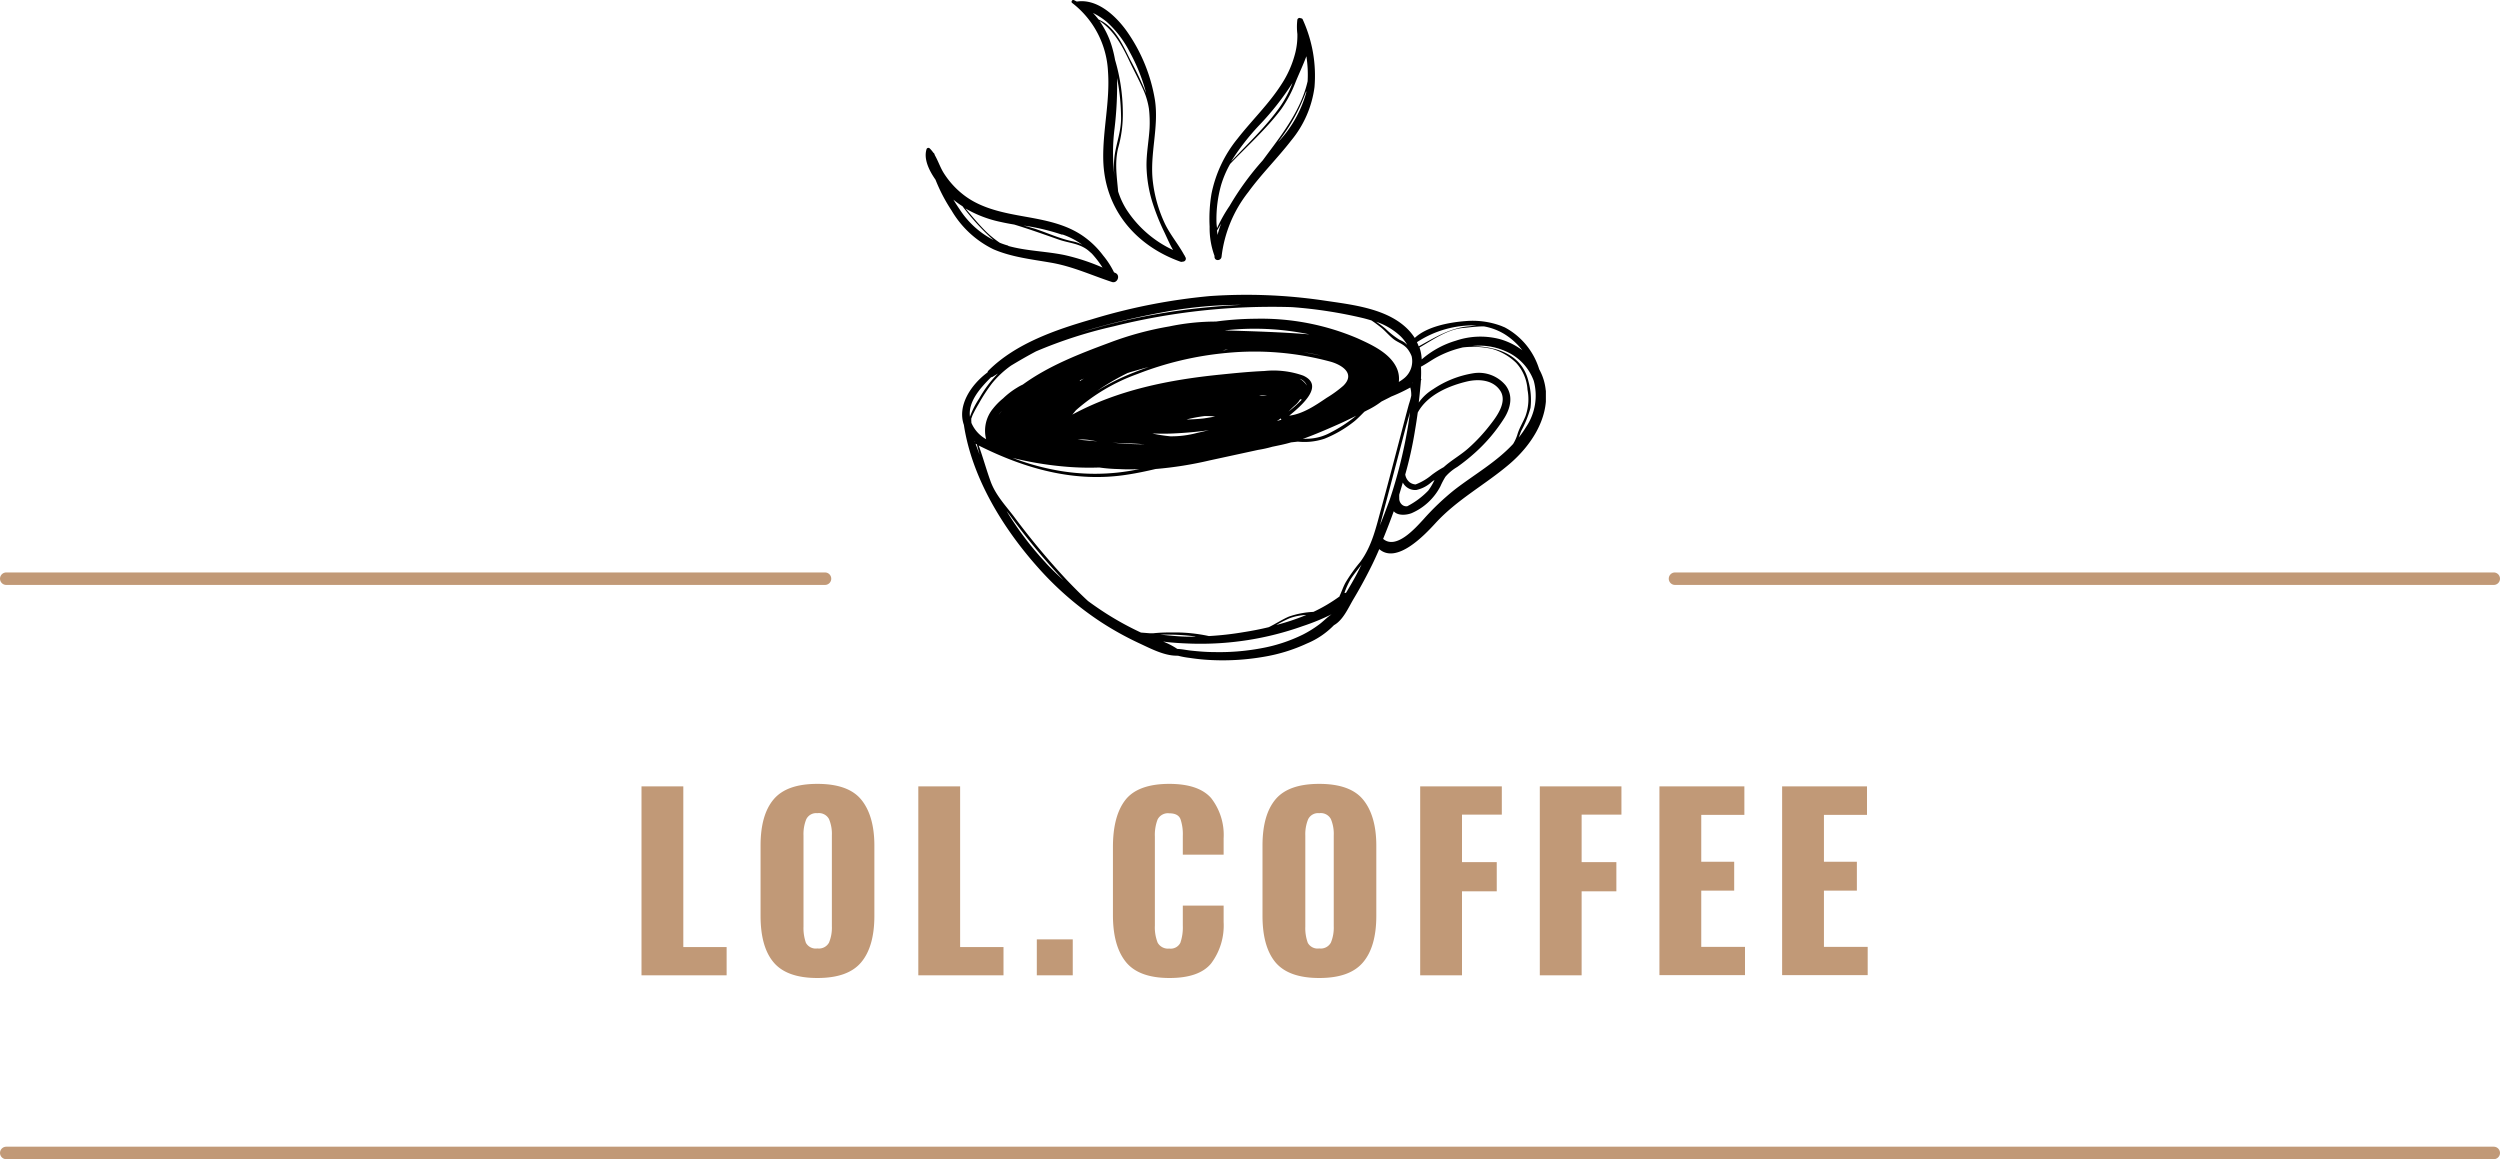
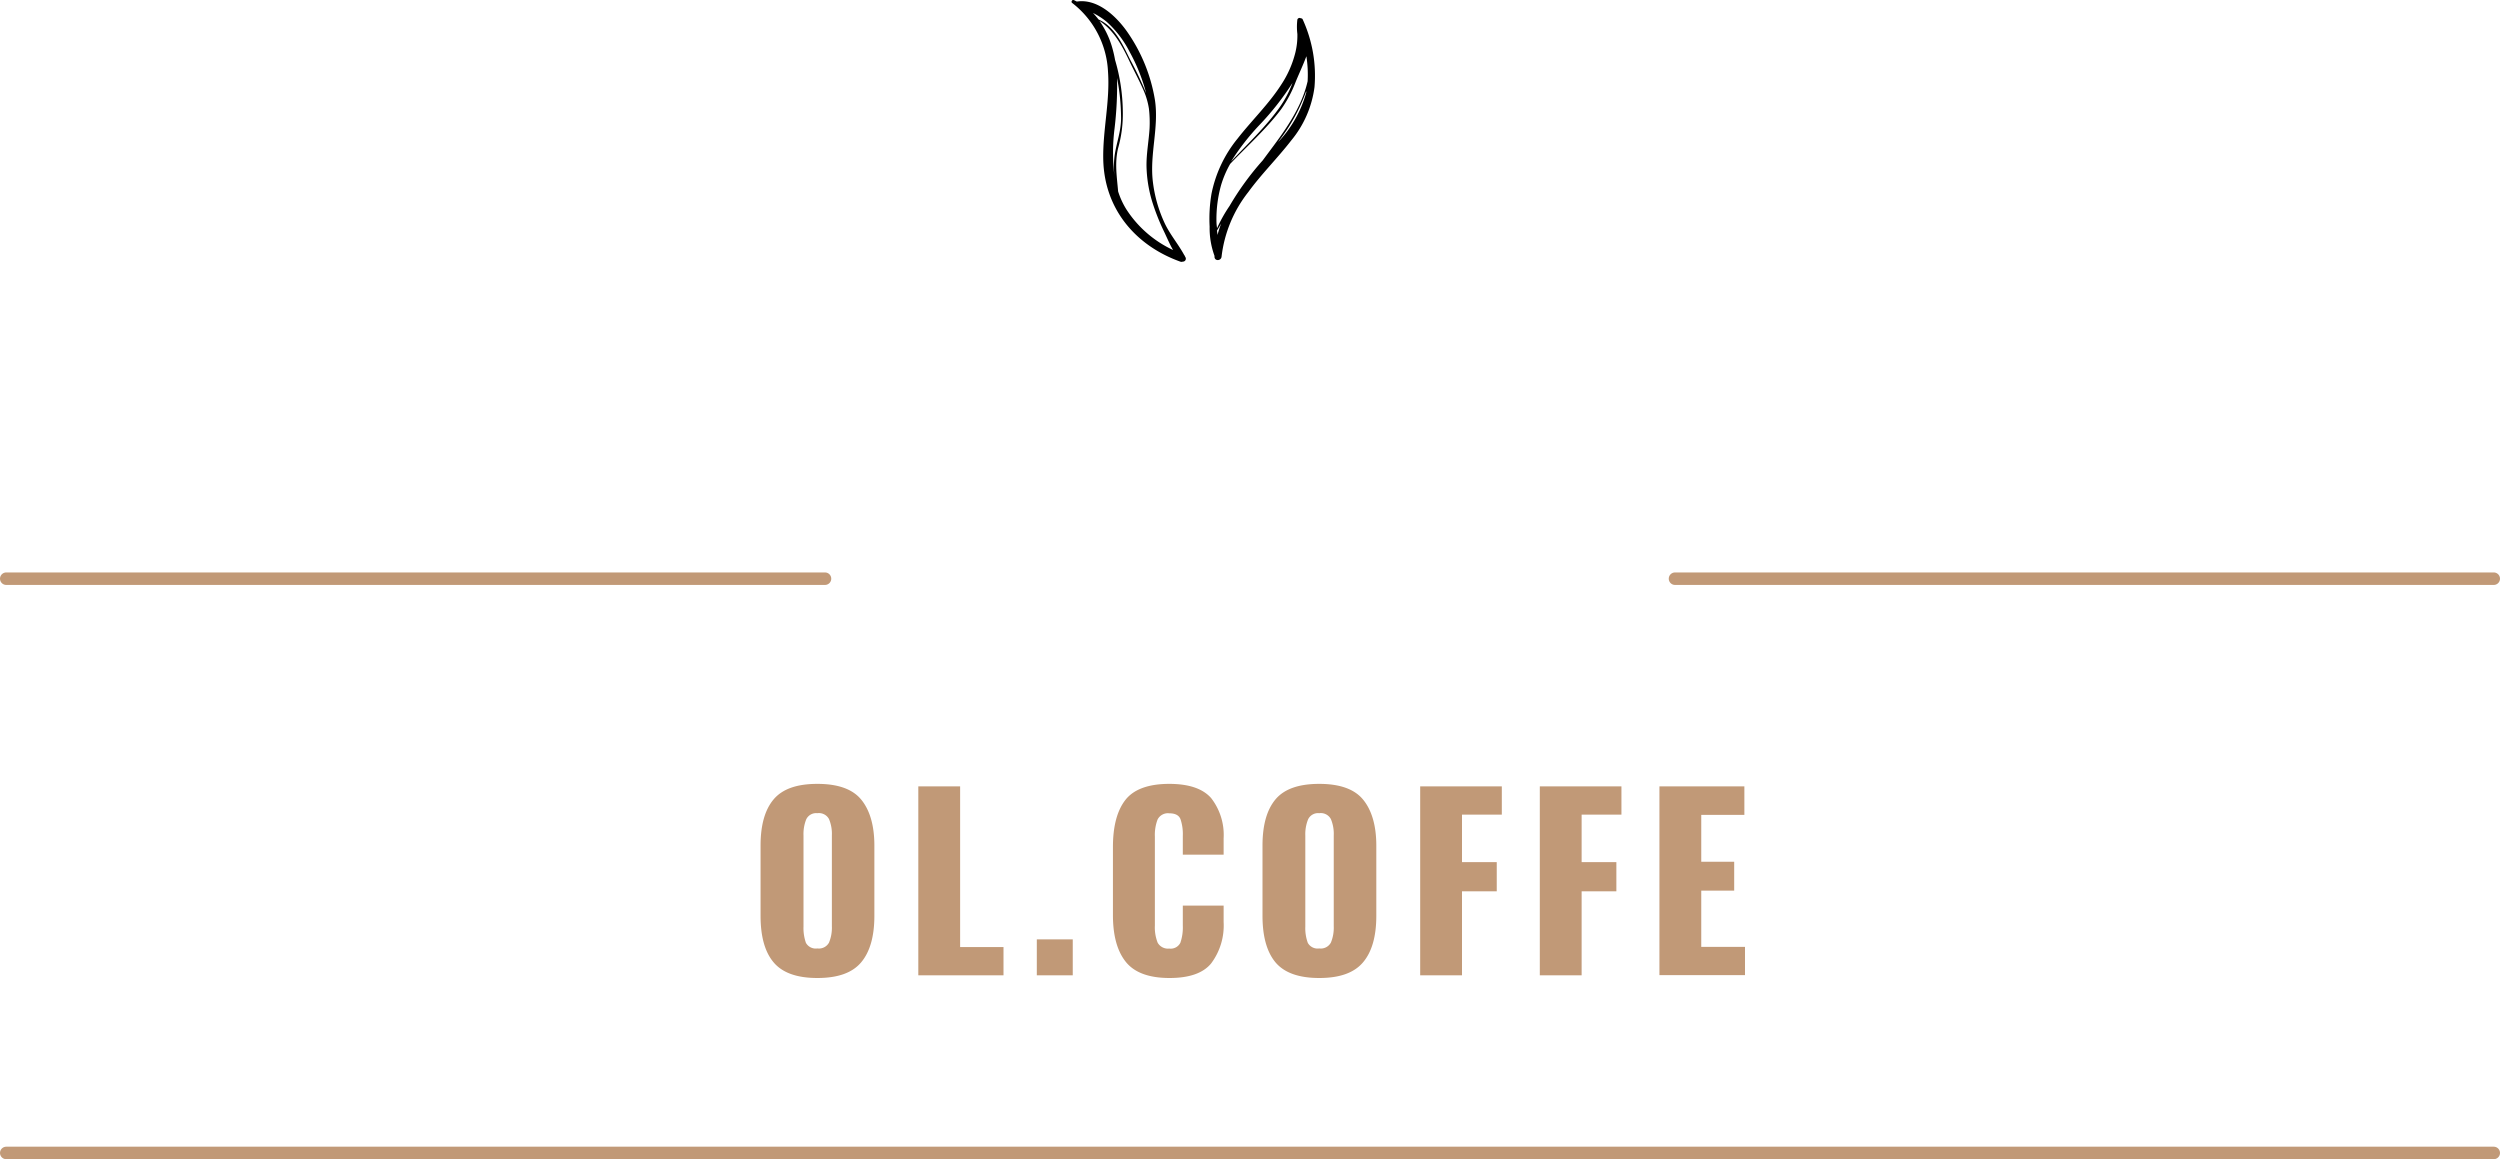
<svg xmlns="http://www.w3.org/2000/svg" viewBox="0 0 400 185.47">
  <defs>
    <style>.cls-1,.cls-2{fill:none;}.cls-2{stroke:#c19977;stroke-linecap:round;stroke-width:2px;}.cls-3{clip-path:url(#clip-path);}.cls-4{clip-path:url(#clip-path-2);}.cls-5{fill:#c19977;}</style>
    <clipPath id="clip-path">
      <rect class="cls-1" x="152.67" y="46.57" width="94.67" height="59.13" />
    </clipPath>
    <clipPath id="clip-path-2">
      <rect class="cls-1" x="147.7" y="22.57" width="31.63" height="22.67" />
    </clipPath>
  </defs>
  <g id="Calque_2" data-name="Calque 2">
    <g id="Calque_1-2" data-name="Calque 1">
      <path class="cls-2" d="M268,92.59H399" />
      <path class="cls-2" d="M1,92.59H132" />
      <path class="cls-2" d="M1,184.47H399" />
      <g class="cls-3">
-         <path d="M244.18,68.31A15.67,15.67,0,0,1,243,70c.13-.35.25-.7.4-1.06a17.49,17.49,0,0,0,1.48-3.68,11.13,11.13,0,0,0-.31-4.18c-1-4.35-5-5.62-9-5.71a10.25,10.25,0,0,1,5.31.82,8.24,8.24,0,0,1,4.52,4.74A9,9,0,0,1,244.18,68.31ZM227.73,83.12c-1.28,1.38-4.34,4.88-6.43,3.1Q222.21,84,223,81.8c.63.74,2,.64,2.87.3a9.42,9.42,0,0,0,4.6-4.3,12.22,12.22,0,0,1,.8-1.52,7.45,7.45,0,0,1,1.88-1.56A31,31,0,0,0,236,72.44a26.38,26.38,0,0,0,4.72-5.6c1-1.64,1.41-3.59.15-5.22a5.57,5.57,0,0,0-5.19-1.89,16,16,0,0,0-6.38,2.54A7.7,7.7,0,0,0,227,64.41l.12-1.09c.08-.8.17-1.63.23-2.47h0a.19.19,0,0,0,0-.27,15.23,15.23,0,0,0,0-1.91c.84-.44,1.61-1,2.45-1.47a16.33,16.33,0,0,1,3.84-1.51l.39-.1a14,14,0,0,1,4.79.26,9.19,9.19,0,0,1,3.76,2.2,7,7,0,0,1,1.82,4.31,8,8,0,0,1-.32,4.21c-.4,1-1,1.91-1.31,3a6.54,6.54,0,0,1-.67,1.46c-2.68,2.9-6.24,4.91-9.36,7.32A40.54,40.54,0,0,0,227.73,83.12ZM215.35,94.87a.65.65,0,0,0-.24,0,12.32,12.32,0,0,1,1-2.21c.49-.75,1.06-1.44,1.6-2.15l.17-.23-.09.16C217.05,92,216.22,93.43,215.35,94.87Zm-6.88,6.66a25.18,25.18,0,0,1-6.78,2.21,36.12,36.12,0,0,1-7.49.59c-1.17,0-2.35-.1-3.52-.22-.76-.07-1.54-.26-2.31-.28a11.61,11.61,0,0,0-2.27-1.18c1.5.2,3,.28,4.51.33a48.62,48.62,0,0,0,17.82-2.8,35.17,35.17,0,0,0,4.64-1.9c-.75.49-1.36,1.17-2.08,1.69A17.63,17.63,0,0,1,208.47,101.53ZM167.22,89.94a50.92,50.92,0,0,1-6.16-8.16c.16.19.32.4.48.6a109.53,109.53,0,0,0,8.63,10.47C169.15,91.92,168.16,91,167.22,89.94Zm-8.64-29.59a.51.51,0,0,0,.3-.1l.79-.49a18.59,18.59,0,0,0-3,4,13.51,13.51,0,0,0-1.48,2.92C154.88,64.2,156.93,62,158.58,60.35Zm27.88-10.46a66,66,0,0,1,12.15-1.11c-1.84.08-3.68.22-5.51.4a101.86,101.86,0,0,0-16.69,3c-1.22.34-2.48.68-3.74,1.05A119,119,0,0,1,186.46,49.89Zm38.7,5.3a4.57,4.57,0,0,0-.47-.42,5,5,0,0,0-.79-.42,13.13,13.13,0,0,1-2.19-1.73,15.44,15.44,0,0,0-1.52-1.14A10.71,10.71,0,0,1,224,53.72,6.14,6.14,0,0,1,225.16,55.19Zm11.06-3.12c-.49.06-.93.12-1.28.15-2.95.27-5.39,1.79-7.95,3.2a5.58,5.58,0,0,0-.28-.67A16.39,16.39,0,0,1,236.22,52.07ZM231,74.74a16.25,16.25,0,0,0-1.9,1.23,9,9,0,0,1-2.6,1.54,1.75,1.75,0,0,1-1-.38,2,2,0,0,1-.66-1.21q1-3.53,1.57-7.12c.16-.93.3-1.86.43-2.79,1.52-2.83,5-4.31,8-5,1.84-.4,4.08-.22,5.21,1.52s-.49,4-1.59,5.4a27.15,27.15,0,0,1-3.5,3.77C233.7,72.83,232.21,73.63,231,74.74ZM225.16,81a1.06,1.06,0,0,1-.9-.31,1.3,1.3,0,0,1-.38-1,5.25,5.25,0,0,1,0-.56q.3-1,.57-1.92a2.24,2.24,0,0,0,2.15,1.19,5.27,5.27,0,0,0,2.48-1.3c.15-.11.29-.21.44-.3a9.74,9.74,0,0,1-1,1.7A12.9,12.9,0,0,1,225.16,81Zm-68.86-9.9c.14.57.29,1.13.45,1.69L156.09,71Zm-.27-.48-.09,0s0,0,0-.05Zm52.42-.4c.37-.12.74-.27,1.12-.41,1.52-.59,3-1.23,4.51-1.9,1-.44,1.95-.91,2.91-1.39a22.86,22.86,0,0,1-4.07,2.67,8.06,8.06,0,0,1-3.49,1ZM169.78,74.6a44.51,44.51,0,0,0,6.11.2,25.37,25.37,0,0,0,3.09.25c1.1.06,2.22.07,3.33,0a33.9,33.9,0,0,1-13.9.07A39.15,39.15,0,0,1,162,73.26,53.44,53.44,0,0,0,169.78,74.6Zm-9.5-8.85-.48.61A6.39,6.39,0,0,1,160.28,65.75Zm35.54-12.89.08,0,.07,0a43.1,43.1,0,0,1,13.54.64C205,53.13,200.38,53,195.82,52.86Zm-.21,3.21.46-.11.4,0Zm14.27.53c-.45-.09-.9-.16-1.35-.23a20.75,20.75,0,0,1,2.91.56C210.82,56.78,210.27,56.67,209.88,56.6ZM174.59,70.45c.35.07.7.12,1,.17l-3.15-.28A8.66,8.66,0,0,1,174.59,70.45ZM173,60.83l-.22.15a.59.59,0,0,0,0-.13l.63-.27Zm8.27-1.17a36.39,36.39,0,0,0-5.75,2.89,37.61,37.61,0,0,1,4.62-2.73l.24-.12.54-.18c1-.28,1.92-.55,2.89-.81C183,59,182.11,59.32,181.28,59.66ZM205.65,67h0Zm-1.08.19a3.32,3.32,0,0,0,.36-.26.29.29,0,0,0,.11.22l-.75.22ZM187.8,69.35c1.88-.09,3.78-.25,5.65-.52l-1.93.44a15.78,15.78,0,0,1-4.27.54,26.06,26.06,0,0,1-2.9-.45C185.51,69.39,186.66,69.41,187.8,69.35Zm20.14-8.76a1.92,1.92,0,0,1,1.16,1.1A3.51,3.51,0,0,0,207.94,60.59Zm-.7,4.23a3.8,3.8,0,0,0,.79-.95.45.45,0,0,0,.28.05,16.38,16.38,0,0,1-2.16,1.93C206.51,65.49,206.86,65.14,207.24,64.82Zm-17.41,2.3a22.56,22.56,0,0,1,2.93-.55,12.45,12.45,0,0,1,1.66.07q-.88.17-1.77.3C191.71,67.05,190.77,67.1,189.83,67.12Zm-12.1.52Zm19.63-2.86h0l-.24,0Zm4.12-1.49,1.24-.09a3.45,3.45,0,0,1-.9.14A1.33,1.33,0,0,1,201.48,63.29Zm11.45-5.41c1.74.5,4,1.88,2,3.84a18.8,18.8,0,0,1-2.66,1.93c-1.8,1.22-3.82,2.59-6,2.86,2-1.63,5.74-4.85,2.22-6.42a14.2,14.2,0,0,0-6.18-.73c-2.33.1-4.66.33-7,.57-8.2.82-16.44,2.45-23.74,6.41l.58-.7a30.46,30.46,0,0,1,9.84-5.8,52.25,52.25,0,0,1,14.15-3.36A46.5,46.5,0,0,1,212.93,57.88ZM178,70.83c1.69.1,3.39.1,5.09.26C181.4,71.08,179.69,71,178,70.83Zm48-9.54,0,0,.07-.06v.06Zm-70.55,5.58a4.74,4.74,0,0,1,.37-.87c.24-.5.54-1,.81-1.46a27.13,27.13,0,0,1,2.13-3.25,15.4,15.4,0,0,1,3-2.79c1.32-.8,2.64-1.56,4-2.28a72.16,72.16,0,0,1,12.4-4,104.32,104.32,0,0,1,28.53-3.08,72.1,72.1,0,0,1,11.46,1.77c.43.11.86.23,1.28.36.54.36,1.06.75,1.56,1.15.72.59,1.34,1.37,2.07,1.91s1.71.77,2.35,1.79a4.49,4.49,0,0,1,.45.87,3.52,3.52,0,0,1-1.1,3.45,6.48,6.48,0,0,1-.95.67,4.14,4.14,0,0,0-.41-2.38c-1.15-2.32-4-3.6-6.2-4.6A39.34,39.34,0,0,0,200.86,51a49.22,49.22,0,0,0-6.32.45,36.33,36.33,0,0,0-7.46.78,51.22,51.22,0,0,0-9.56,2.6c-4.74,1.76-9.72,3.68-13.87,6.7a7.72,7.72,0,0,0-.94.51,12.54,12.54,0,0,0-2.22,1.71,10.34,10.34,0,0,0-1.61,1.63,5.53,5.53,0,0,0-1.1,4.89,5.41,5.41,0,0,1-2.36-2.62l0-.14A3.12,3.12,0,0,1,155.42,66.87Zm35.82,35h-.89c-1.58,0-3.16-.17-4.73-.33.36,0,.73,0,1.1,0A33.74,33.74,0,0,1,191.24,101.83ZM209,98.4A36.37,36.37,0,0,1,204.2,100a23.06,23.06,0,0,1,2.1-1.07A8.44,8.44,0,0,1,209,98.4Zm5.37-3a25.35,25.35,0,0,1-4.22,2.5,13.88,13.88,0,0,0-3.94.76c-1.11.48-2.12,1.16-3.21,1.69-1.33.32-2.66.58-4,.79a49.61,49.61,0,0,1-5.58.63,25.7,25.7,0,0,0-5.31-.58c-1.19,0-2.37,0-3.56.13-.21,0-.4,0-.6,0l-1.4-.11A48.3,48.3,0,0,1,177,98.17c-1-.64-2-1.33-2.91-2-1.17-1.07-2.3-2.22-3.43-3.4a118.32,118.32,0,0,1-8.48-10.19c-1.38-1.79-2.95-3.47-3.71-5.63-.68-1.88-1.2-3.8-1.88-5.67,7.46,3.74,15.45,6,23.86,4.65,1.5-.23,3-.55,4.45-.89a59.48,59.48,0,0,0,8.67-1.38l7.74-1.68a18.94,18.94,0,0,0,2.26-.5c1-.21,2-.4,3-.7l1.09-.12a10.1,10.1,0,0,0,4.27-.47,18.86,18.86,0,0,0,4.79-2.8c.57-.47,1.06-1,1.59-1.52l.42-.22a13.21,13.21,0,0,0,2.31-1.41l1.27-.64.28-.15A26.45,26.45,0,0,0,225.65,62a4.48,4.48,0,0,1,.15,1.32,14,14,0,0,1-.38,1.37c-.2.73-.4,1.46-.59,2.2l-1.2,4.57c-.86,3.28-1.72,6.57-2.62,9.85-.83,3-1.46,6-3.36,8.59a25.29,25.29,0,0,0-2.38,3.34C214.89,93.94,214.65,94.7,214.32,95.39Zm6.28-10.9c.38-1.28.7-2.6,1.06-3.93q1.59-6,3.14-11.93c.23-.88.5-1.77.75-2.67-.12.92-.25,1.84-.41,2.75a77.14,77.14,0,0,1-2.8,11.13C221.82,81.41,221.23,83,220.6,84.49Zm23-28.4a11,11,0,0,0-3.71-1.85,12.26,12.26,0,0,0-7,.26,14.65,14.65,0,0,0-5.47,3,6.45,6.45,0,0,0-.35-1.91c2.15-1.24,4.47-2.89,6.92-3.12,1-.09,2.21-.26,3.37-.26a9.44,9.44,0,0,1,3.34,1.26A10.92,10.92,0,0,1,243.61,56.09Zm3.67,6.38a8.56,8.56,0,0,0-1.05-3.4,11.35,11.35,0,0,0-5.53-6.71l-.2-.08-.28-.12a13.12,13.12,0,0,0-5.85-.79c-2.51.2-6.09.85-8.05,2.69a9.1,9.1,0,0,0-.75-1c-3.29-3.74-9.27-4.31-13.87-5a84.71,84.71,0,0,0-18.14-.7,94.3,94.3,0,0,0-18.88,3.71c-5.76,1.66-12.19,3.86-16.54,8.19a.49.49,0,0,0-.17.31c-2.7,2-4.86,5.34-3.79,8.4,1.28,8.46,6.28,16.57,11.86,22.82a50.48,50.48,0,0,0,10.17,8.79,49.51,49.51,0,0,0,6,3.32c1.83.85,4,2,6,2a.46.46,0,0,0,.21,0,14,14,0,0,0,1.93.36,32.31,32.31,0,0,0,3.67.35,38.26,38.26,0,0,0,8.07-.52,26.85,26.85,0,0,0,7-2.15,12.83,12.83,0,0,0,4.3-2.92c1.46-.81,2.28-2.74,3.1-4.13q1.44-2.41,2.7-4.92c.51-1,1-2.07,1.45-3.12,2.81,2.44,7.24-2.24,9-4.16,3.49-3.81,7.95-6.14,11.83-9.45,3.36-2.87,6.24-7.12,5.83-11.75" />
-       </g>
+         </g>
      <path d="M201.51,20a43.5,43.5,0,0,0,5.29-6.74,17.28,17.28,0,0,1-2,3.83c-2.22,3.16-5.19,5.93-7.83,8.75A38.27,38.27,0,0,1,201.51,20Zm3.06,2.62A28.85,28.85,0,0,0,209,14.57c0,.08,0,.16,0,.24A18.89,18.89,0,0,1,204.57,22.66Zm-9.77,15c0-.24-.06-.49-.08-.73l.67-1.13A17.46,17.46,0,0,0,194.8,37.61Zm-.17-2.35a20.32,20.32,0,0,1,.74-5.64,16.15,16.15,0,0,1,1.46-3.41c2.72-2.85,5.77-5.57,8.14-8.72a19.43,19.43,0,0,0,2.34-4.41c.55-1.35,1.2-2.71,1.71-4.09a18.82,18.82,0,0,1,.2,4c-1,4.38-3.79,8.12-6.45,11.67l-.74,1a44.89,44.89,0,0,0-5.3,7.28,23.43,23.43,0,0,0-2,3.56C194.65,36,194.63,35.65,194.63,35.26ZM194.32,41s0,0,0,.07c0,.74,1.05.7,1.13,0a20.52,20.52,0,0,1,4.27-10.33c2.11-2.9,4.68-5.43,6.88-8.27a16.79,16.79,0,0,0,3.72-8.54,21.65,21.65,0,0,0-1.9-10.85.26.26,0,0,0-.27-.14.37.37,0,0,0-.57.19,9.4,9.4,0,0,0,0,2.31,11.45,11.45,0,0,1-.33,3,16.52,16.52,0,0,1-2.25,5.1c-2,3.12-4.71,5.71-7,8.65A20.25,20.25,0,0,0,193.84,31a23.77,23.77,0,0,0-.3,5.26,13,13,0,0,0,.78,4.68" />
      <path d="M180.71,8.24a29.08,29.08,0,0,1,2.68,6.68,55,55,0,0,0-2.56-5.37c-1.22-2.43-2.45-5.28-5.06-6.43a13.07,13.07,0,0,0-.9-1.05,11.24,11.24,0,0,1,2.22,1.44A16.56,16.56,0,0,1,180.71,8.24Zm5.44,28.61c.49,1,.95,2.14,1.54,3.15a17.84,17.84,0,0,1-7.47-6.5,12.58,12.58,0,0,1-1.32-2.87c-.2-2.35-.57-4.58,0-6.93a20,20,0,0,0,.75-5.87,30.09,30.09,0,0,0-1.24-8.24,19.09,19.09,0,0,0-.56-2.32,14.12,14.12,0,0,0-1.94-3.93c2.36,1.54,3.67,4.05,4.86,6.57.74,1.55,1.56,3.06,2.24,4.64a11.71,11.71,0,0,1,.82,2.85,19.16,19.16,0,0,1,.1,3.13c-.12,2-.51,4-.49,6a21,21,0,0,0,.86,5.56A34.9,34.9,0,0,0,186.15,36.85Zm-7.82-16.3a58.73,58.73,0,0,0,.4-8.06,33.66,33.66,0,0,1,.64,6.41c0,2.06-.68,3.78-1,5.77a13.66,13.66,0,0,0-.06,3.5A30.84,30.84,0,0,1,178.33,20.55Zm-1.05-9.09c.34,4.7-.85,9.35-.76,14,.14,7.89,5.09,13.8,12.32,16.4a.58.58,0,0,0,.41,0,.47.47,0,0,0,.44-.67l-.1-.18a.55.55,0,0,0-.12-.21c-.94-1.73-2.23-3.23-3.08-5A21.72,21.72,0,0,1,184.45,29c-.51-4.37,1-8.63.34-13a26.52,26.52,0,0,0-4.5-11c-1.78-2.5-4.75-5.25-8-4.75L171.8,0c-.25-.09-.48.29-.27.46a14.73,14.73,0,0,1,5.75,11" />
      <g class="cls-4">
-         <path d="M154,33a38.69,38.69,0,0,0,4.35,4.86c.2.19.4.37.62.55a14.18,14.18,0,0,1-5.43-4.92c-.35-.51-.67-1-1-1.55A13.43,13.43,0,0,0,154,33Zm16,4.52a12.07,12.07,0,0,1,3.17,1.64,5.61,5.61,0,0,0-1.56-.55c-2.07-.43-4-1.34-6-2-.61-.19-1.22-.36-1.84-.52A34.54,34.54,0,0,1,169.93,37.55Zm-8.65,1.79a11.94,11.94,0,0,1-1.39-.47A16,16,0,0,1,157.71,37c-1.15-1.15-2.19-2.4-3.24-3.65a18.68,18.68,0,0,0,5.68,2.17c.7.16,1.42.29,2.13.41,2.37.72,4.7,1.55,7.05,2.38,1.7.61,3.44.61,4.87,1.83l.49.43a16.24,16.24,0,0,1,1.72,2.24,33.46,33.46,0,0,0-6.08-2C167.33,40.19,164.24,40.17,161.28,39.34Zm-2.41.57c2.93,1.27,6.17,1.61,9.29,2.16,3.43.6,6.41,2,9.69,3.08.82.27,1.39-1,.6-1.42l-.28-.13a13.25,13.25,0,0,0-1.73-2.68,13.93,13.93,0,0,0-3.26-3.15c-2.74-1.89-6-2.5-9.25-3.08s-6.7-1.22-9.48-3.22a13.53,13.53,0,0,1-3.52-3.75c-.55-.87-.89-1.92-1.41-2.83a2,2,0,0,1-.08-.22.42.42,0,0,0-.18-.21,4.67,4.67,0,0,0-.57-.68.31.31,0,0,0-.52.14c-.46,1.53.36,3.32,1.44,4.86a26.75,26.75,0,0,0,2.57,4.93,15.75,15.75,0,0,0,6.69,6.2" />
-       </g>
-       <path class="cls-5" d="M102.64,125.82h6.69v25.71h6.93v4.52H102.64Z" />
+         </g>
      <path class="cls-5" d="M130.78,156.48c-3.26,0-5.59-.83-7-2.5s-2.09-4.16-2.09-7.45V135.3c0-3.28.69-5.74,2.09-7.4s3.71-2.48,7-2.48,5.62.83,7,2.5,2.12,4.13,2.12,7.38v11.23c0,3.29-.71,5.78-2.12,7.45S134.06,156.48,130.78,156.48Zm0-4.73a1.84,1.84,0,0,0,1.86-.93,6.23,6.23,0,0,0,.46-2.61V133.65a6.09,6.09,0,0,0-.46-2.6,1.83,1.83,0,0,0-1.86-.94,1.76,1.76,0,0,0-1.79,1,6.35,6.35,0,0,0-.43,2.58v14.56a7.1,7.1,0,0,0,.39,2.61A1.79,1.79,0,0,0,130.78,151.75Z" />
      <path class="cls-5" d="M146.93,125.82h6.69v25.71h6.94v4.52H146.93Z" />
      <path class="cls-5" d="M165.89,150.3h5.75v5.75h-5.75Z" />
      <path class="cls-5" d="M187.13,156.48c-3.28,0-5.62-.86-7-2.58s-2.06-4.21-2.06-7.48V135.53c0-3.34.67-5.85,2-7.55s3.71-2.56,7-2.56c3.15,0,5.38.76,6.71,2.27a9.6,9.6,0,0,1,2,6.46v2.6h-6.53v-3a7.51,7.51,0,0,0-.37-2.68c-.25-.63-.85-.94-1.79-.94a1.85,1.85,0,0,0-1.88,1,6.92,6.92,0,0,0-.43,2.73v14.23a6.65,6.65,0,0,0,.45,2.75,1.89,1.89,0,0,0,1.86.93,1.72,1.72,0,0,0,1.77-.93,7.57,7.57,0,0,0,.39-2.75v-3.19h6.53v2.62a10.1,10.1,0,0,1-2,6.63C192.51,155.7,190.28,156.48,187.13,156.48Z" />
      <path class="cls-5" d="M211.08,156.48q-4.89,0-7-2.5c-1.39-1.67-2.08-4.16-2.08-7.45V135.3c0-3.28.69-5.74,2.08-7.4s3.72-2.48,7-2.48,5.62.83,7,2.5,2.13,4.13,2.13,7.38v11.23c0,3.29-.71,5.78-2.13,7.45S214.36,156.48,211.08,156.48Zm0-4.73a1.84,1.84,0,0,0,1.86-.93,6.23,6.23,0,0,0,.46-2.61V133.65a6.09,6.09,0,0,0-.46-2.6,1.83,1.83,0,0,0-1.86-.94,1.76,1.76,0,0,0-1.79,1,6.34,6.34,0,0,0-.44,2.58v14.56a6.87,6.87,0,0,0,.4,2.61A1.79,1.79,0,0,0,211.08,151.75Z" />
      <path class="cls-5" d="M227.23,125.82h13.06v4.52h-6.37v7.6h5.56v4.67h-5.56v13.44h-6.69Z" />
      <path class="cls-5" d="M246.37,125.82h13.06v4.52h-6.37v7.6h5.56v4.67h-5.56v13.44h-6.69Z" />
      <path class="cls-5" d="M265.51,125.82H279.1v4.56h-6.9v7.5h5.27v4.62H272.2v9h7v4.52H265.51Z" />
-       <path class="cls-5" d="M285.14,125.82h13.58v4.56h-6.89v7.5h5.27v4.62h-5.27v9h7v4.52H285.14Z" />
    </g>
  </g>
</svg>